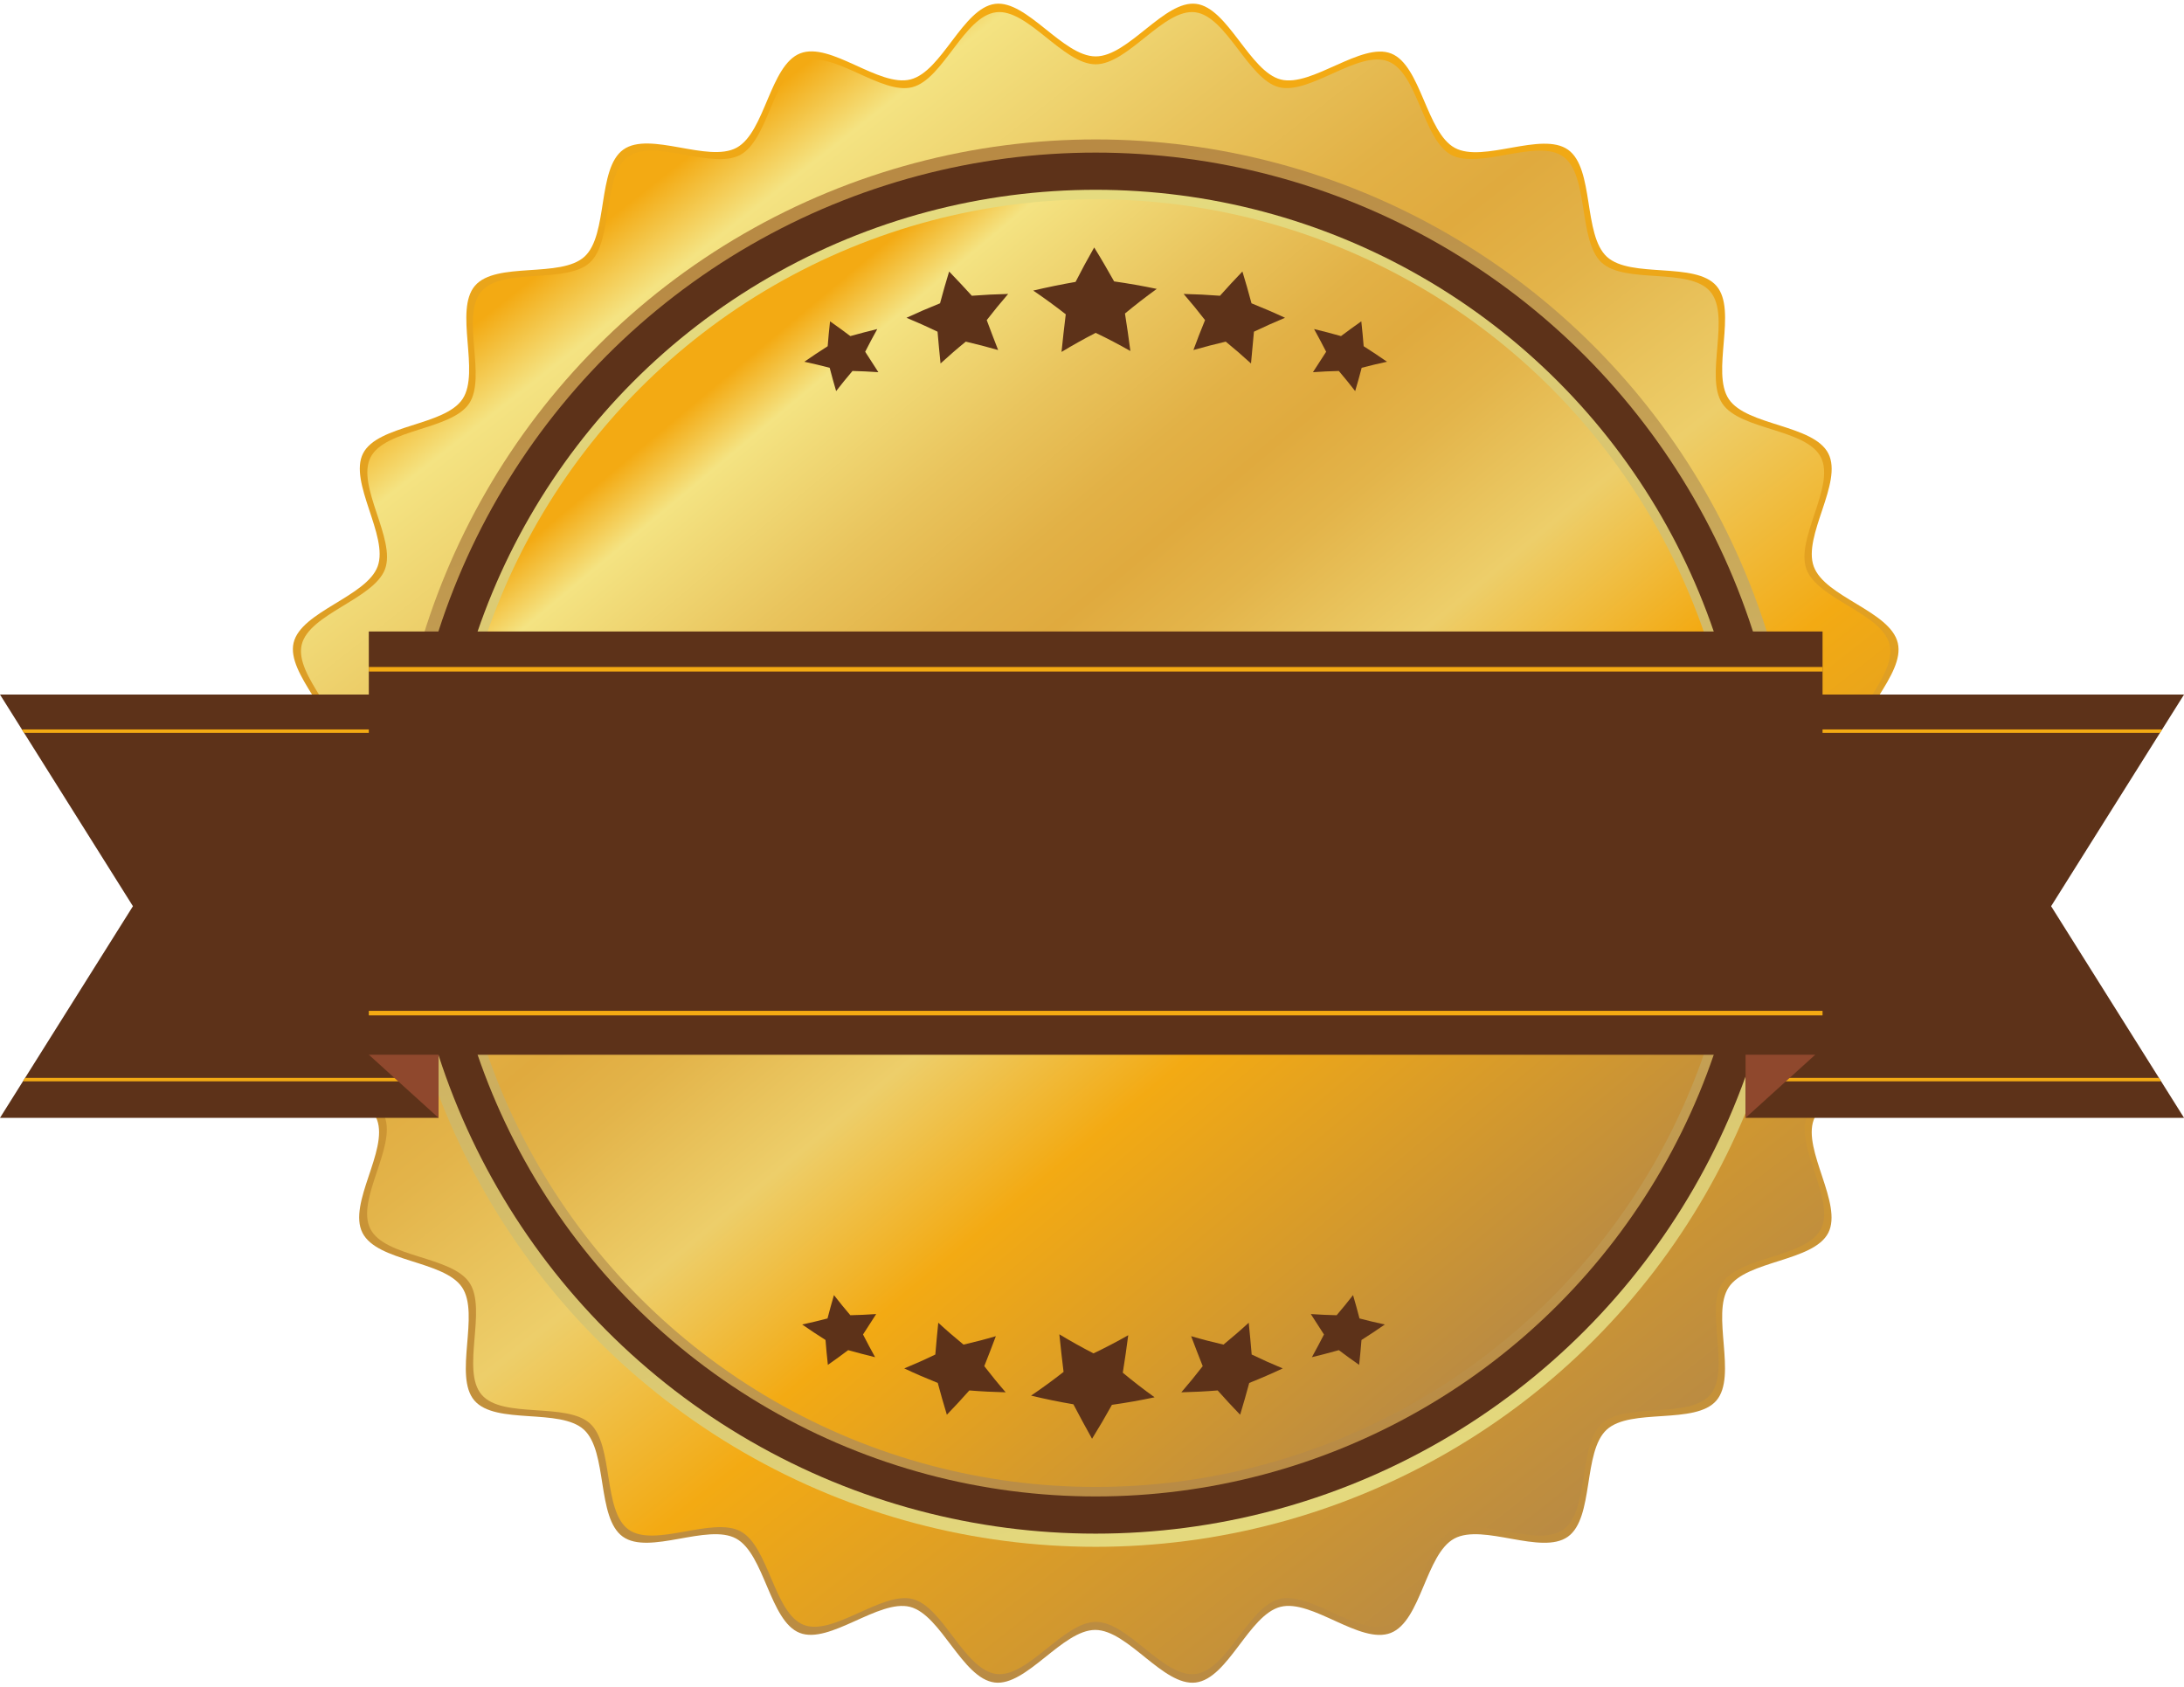
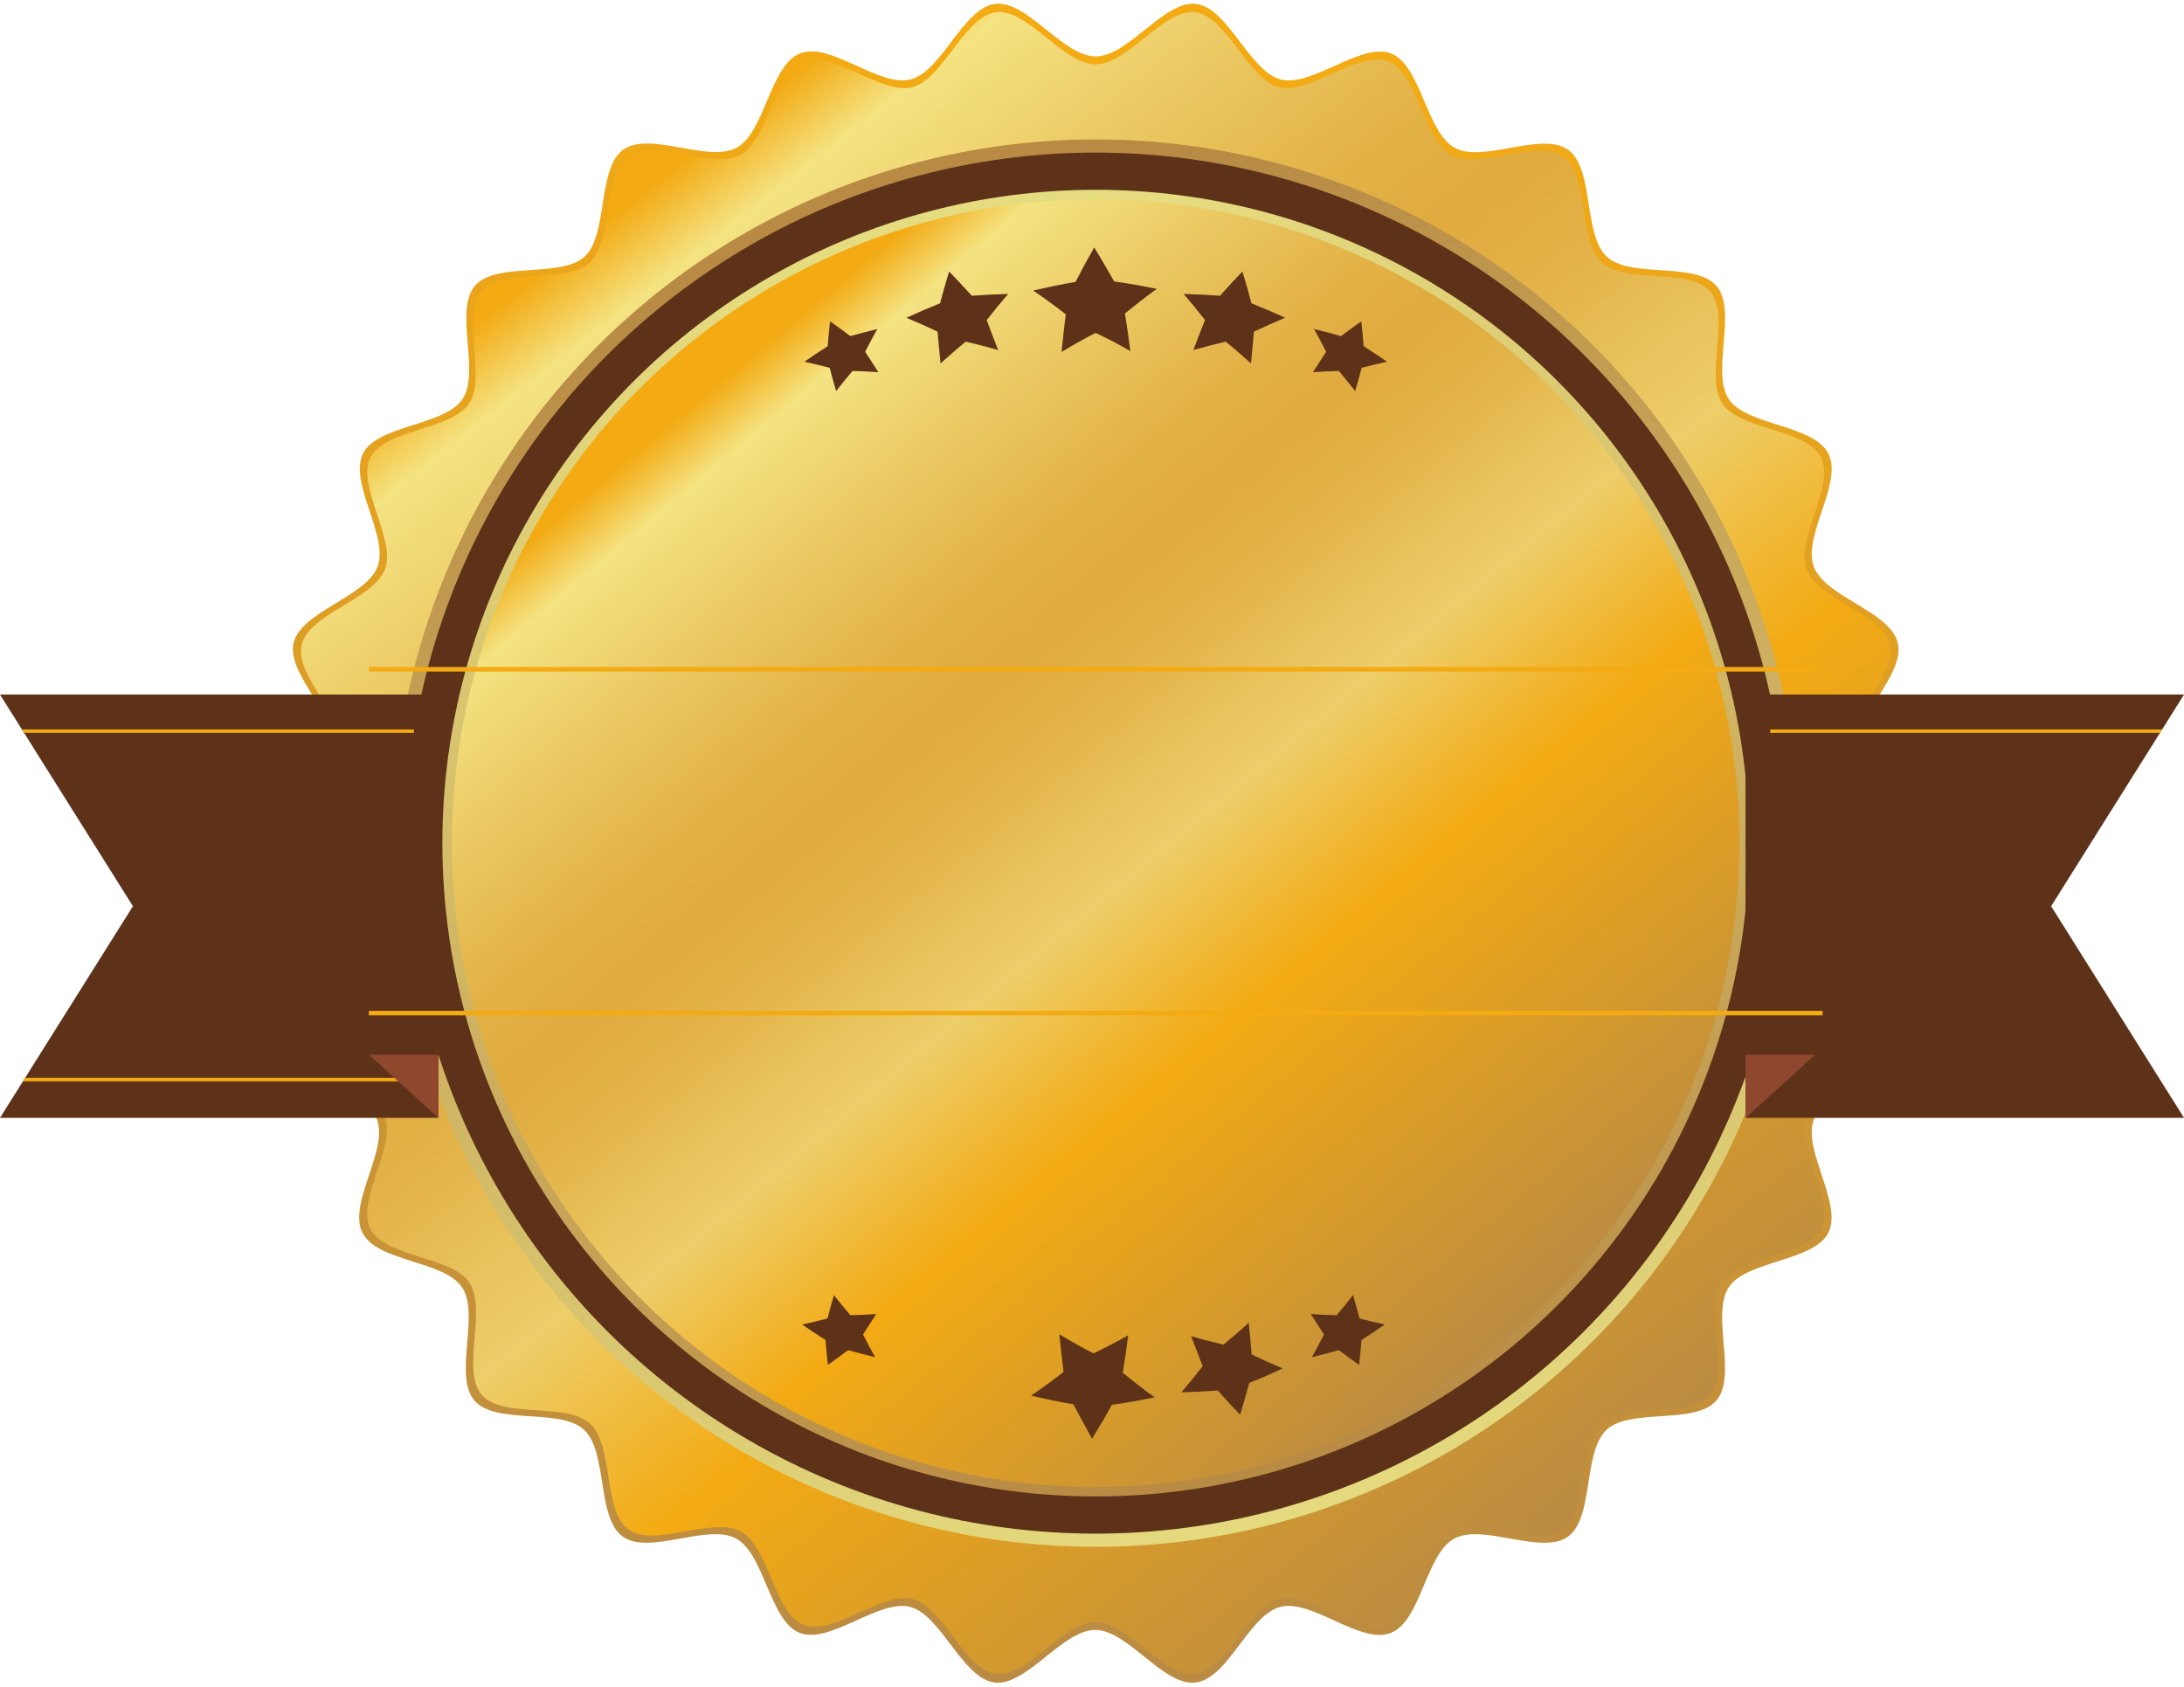
<svg xmlns="http://www.w3.org/2000/svg" xmlns:xlink="http://www.w3.org/1999/xlink" data-name="Layer 1" fill="#8f482d" height="371.4" preserveAspectRatio="xMidYMid meet" version="1" viewBox="0.0 -0.8 480.9 371.4" width="480.9" zoomAndPan="magnify">
  <defs>
    <linearGradient gradientUnits="userSpaceOnUse" id="b" x1="258.59" x2="241.28" xlink:actuate="onLoad" xlink:show="other" xlink:type="simple" y1="79.77" y2="442.83">
      <stop offset="0" stop-color="#f3aa13" />
      <stop offset="1" stop-color="#b88a44" />
    </linearGradient>
    <linearGradient gradientUnits="userSpaceOnUse" id="a" x1="142.86" x2="364.99" xlink:actuate="onLoad" xlink:show="other" xlink:type="simple" y1="112.7" y2="395.77">
      <stop offset="0" stop-color="#f3aa13" />
      <stop offset="0.05" stop-color="#f4e382" />
      <stop offset="0.17" stop-color="#e9c45d" />
      <stop offset="0.26" stop-color="#e2b146" />
      <stop offset="0.32" stop-color="#e0aa3e" />
      <stop offset="0.39" stop-color="#e3b44a" />
      <stop offset="0.51" stop-color="#edce6a" />
      <stop offset="0.65" stop-color="#f3aa13" />
      <stop offset="1" stop-color="#b88a44" />
    </linearGradient>
    <linearGradient gradientUnits="userSpaceOnUse" id="c" x1="205.98" x2="280.27" xlink:actuate="onLoad" xlink:show="other" xlink:type="simple" y1="45.18" y2="339.28">
      <stop offset="0" stop-color="#b88a44" />
      <stop offset="1" stop-color="#e5db7f" />
    </linearGradient>
    <linearGradient gradientUnits="userSpaceOnUse" id="d" x1="212.48" x2="271.89" xlink:actuate="onLoad" xlink:show="other" xlink:type="simple" y1="51.48" y2="326.77">
      <stop offset="0" stop-color="#e5db7f" />
      <stop offset="0.56" stop-color="#cdaf5f" />
      <stop offset="1" stop-color="#b88a44" />
    </linearGradient>
    <linearGradient id="e" x1="157.18" x2="335.28" xlink:actuate="onLoad" xlink:href="#a" xlink:show="other" xlink:type="simple" y1="84.35" y2="297.2" />
  </defs>
  <path d="M432.21,249.85c0,7.26-13.26,13.66-14.08,20.7s10.59,16.5,8.95,23.41-16.05,10.15-18.5,16.83,6.45,18.51,3.22,24.86-18,6.05-21.93,12,1.93,19.51-2.71,24.93S368.29,374.14,363,379s-2.73,19.4-8.54,23.56-18.67-3-25,.41-7.3,18.15-14,20.78-17.34-7.52-24.3-5.74-11.49,15.77-18.64,16.66-14.92-11.58-22.14-11.58-15.15,12.45-22.14,11.58c-7.15-.89-11.79-14.92-18.65-16.66s-17.69,8.33-24.29,5.73-7.73-17.36-14-20.77-19.15,3.74-24.95-.42-3.28-18.72-8.55-23.55-19.46-1-24.12-6.42,1.27-19-2.72-24.93-18.67-5.56-21.93-12,5.7-18.1,3.22-24.86S75.54,301,73.87,294s9.79-16.22,8.95-23.41-14.08-13.44-14.08-20.7S82,236.18,82.82,229.15c.84-7.19-10.58-16.5-8.95-23.41s16.06-10.15,18.51-16.83-6.45-18.51-3.22-24.86,18-6.05,21.92-12-1.92-19.5,2.72-24.92,18.87-1.59,24.13-6.42,2.73-19.4,8.54-23.56,18.67,3,24.95-.42,7.31-18.15,14-20.77,17.33,7.51,24.29,5.74S221.19,66,228.34,65.06c7-.88,14.91,11.57,22.14,11.57s15.14-12.45,22.14-11.57S284.41,80,291.26,81.72,309,73.39,315.56,76s7.73,17.37,14,20.77,19.15-3.73,24.95.42,3.27,18.73,8.54,23.56,19.47,1,24.13,6.42-1.27,19,2.71,24.92,18.68,5.57,21.93,12-5.7,18.1-3.22,24.86,16.83,9.8,18.5,16.83-9.78,16.22-8.95,23.41C419,236.18,432.21,242.59,432.21,249.85Z" fill="url(#b)" transform="translate(-9.22 -65.01)" />
  <path d="M430.39,249.85c0,7.18-13.13,13.53-13.94,20.49-.83,7.12,10.48,16.34,8.86,23.17S409.42,303.57,407,310.17s6.38,18.33,3.19,24.62-17.79,6-21.71,11.85,1.91,19.31-2.69,24.68-18.67,1.57-23.88,6.35-2.7,19.2-8.46,23.32-18.48-3-24.7.42-7.23,18-13.84,20.56-17.15-7.44-24-5.68-11.38,15.61-18.45,16.5-14.77-11.47-21.92-11.47-15,12.33-21.92,11.47c-7.08-.89-11.67-14.78-18.46-16.5s-17.51,8.25-24,5.68-7.65-17.2-13.84-20.57-19,3.7-24.7-.41-3.24-18.53-8.45-23.32-19.28-1-23.89-6.36,1.26-18.76-2.69-24.67S94,341.13,90.77,334.79s5.65-17.92,3.19-24.62-16.66-9.7-18.31-16.66,9.68-16.05,8.86-23.17c-.81-7-13.94-13.31-13.94-20.49s13.13-13.53,13.94-20.49c.82-7.12-10.48-16.34-8.86-23.18S91.54,196.13,94,189.52s-6.38-18.33-3.19-24.61,17.8-6,21.71-11.86-1.9-19.3,2.69-24.67,18.68-1.57,23.89-6.36,2.7-19.2,8.45-23.32,18.49,3,24.71-.41,7.23-18,13.83-20.56,17.16,7.43,24,5.68,11.38-15.62,18.46-16.5c6.93-.86,14.76,11.46,21.92,11.46s15-12.32,21.92-11.46,11.67,14.77,18.45,16.5,17.52-8.25,24.06-5.68,7.64,17.19,13.83,20.56,19-3.7,24.71.41,3.24,18.54,8.45,23.33,19.27,1,23.89,6.35-1.26,18.77,2.68,24.68,18.49,5.5,21.71,11.85-5.64,17.92-3.19,24.61,16.67,9.71,18.32,16.66-9.69,16.06-8.86,23.18C417.26,236.32,430.39,242.66,430.39,249.85Z" fill="url(#a)" transform="translate(-9.22 -65.01)" />
  <circle cx="241.26" cy="184.84" fill="url(#c)" r="154.94" />
  <g id="change1_1">
    <circle cx="241.26" cy="184.84" fill="#5d3219" r="152.04" />
  </g>
  <circle cx="241.26" cy="184.84" fill="url(#d)" r="143.85" />
  <circle cx="241.26" cy="184.84" fill="url(#e)" r="141.76" />
  <g id="change1_2">
    <path d="M258.12,141.5q-3.7-2.12-7.64-4-3.89,2-7.52,4.2c.28-2.76.59-5.53.93-8.29q-3.45-2.7-7.16-5.22,4.61-1.09,9.32-1.91c1.3-2.54,2.66-5.07,4.1-7.58,1.54,2.46,3,5,4.39,7.47,3.15.45,6.29,1,9.39,1.65q-3.63,2.63-7,5.42Q257.59,137.37,258.12,141.5Z" fill="#5d3219" transform="translate(-9.22 -65.01)" />
  </g>
  <g id="change1_3">
    <path d="M229,141.28q-3.49-1-7.12-1.85c-1.92,1.56-3.77,3.17-5.56,4.81q-.36-3.48-.66-7-3.33-1.6-6.84-3.06,3.64-1.69,7.39-3.19.93-3.5,2-7c1.7,1.75,3.35,3.54,5,5.34q4-.31,8-.4-2.46,2.84-4.72,5.76C227.31,136.91,228.15,139.09,229,141.28Z" fill="#5d3219" transform="translate(-9.22 -65.01)" />
  </g>
  <g id="change1_4">
    <path d="M202.63,146.16c-1.88-.14-3.78-.22-5.7-.27q-1.86,2.19-3.6,4.43c-.48-1.71-1-3.42-1.42-5.13-1.84-.48-3.7-.93-5.58-1.33,1.69-1.18,3.4-2.31,5.14-3.42.14-1.82.31-3.64.52-5.48,1.51,1.06,3,2.15,4.47,3.25q3-.84,5.93-1.55c-.93,1.67-1.82,3.34-2.66,5Q201.2,143.91,202.63,146.16Z" fill="#5d3219" transform="translate(-9.22 -65.01)" />
  </g>
  <g id="change1_5">
    <path d="M272,141.28q3.5-1,7.12-1.85c1.91,1.56,3.77,3.17,5.56,4.81q.34-3.48.65-7,3.35-1.6,6.84-3.06c-2.42-1.13-4.89-2.19-7.38-3.19q-.93-3.5-2-7c-1.69,1.75-3.34,3.54-4.94,5.34q-4-.31-8-.4,2.46,2.84,4.71,5.76C273.65,136.91,272.8,139.09,272,141.28Z" fill="#5d3219" transform="translate(-9.22 -65.01)" />
  </g>
  <g id="change1_6">
    <path d="M298.32,146.16c1.88-.14,3.78-.22,5.7-.27q1.86,2.19,3.6,4.43c.49-1.71,1-3.42,1.43-5.13,1.83-.48,3.69-.93,5.58-1.33-1.69-1.18-3.4-2.31-5.14-3.42-.14-1.82-.32-3.65-.52-5.48-1.52,1.06-3,2.15-4.47,3.25-2-.56-3.95-1.08-5.93-1.55.93,1.67,1.81,3.34,2.66,5Q299.76,143.91,298.32,146.16Z" fill="#5d3219" transform="translate(-9.22 -65.01)" />
  </g>
  <g id="change1_7">
    <path d="M257.65,358.2q-3.72,2.12-7.65,4c-2.59-1.33-5.09-2.73-7.52-4.2q.42,4.14.93,8.28c-2.3,1.8-4.68,3.55-7.16,5.22q4.6,1.11,9.32,1.91,2,3.82,4.11,7.59,2.3-3.71,4.38-7.47,4.74-.67,9.39-1.66-3.63-2.61-7-5.41C256.89,363.71,257.29,361,257.65,358.2Z" fill="#5d3219" transform="translate(-9.22 -65.01)" />
  </g>
  <g id="change1_8">
-     <path d="M228.5,358.41c-2.33.69-4.7,1.3-7.12,1.86-1.91-1.57-3.77-3.17-5.56-4.82-.24,2.33-.45,4.66-.65,7q-3.34,1.62-6.84,3.06c2.42,1.14,4.88,2.2,7.38,3.2.62,2.32,1.29,4.65,2,7q2.55-2.64,4.95-5.35c2.68.22,5.35.35,8,.41-1.64-1.89-3.21-3.82-4.71-5.76C226.83,362.79,227.68,360.6,228.5,358.41Z" fill="#5d3219" transform="translate(-9.22 -65.01)" />
-   </g>
+     </g>
  <g id="change1_9">
    <path d="M202.15,353.54c-1.88.13-3.78.22-5.69.26-1.24-1.45-2.45-2.93-3.61-4.43-.48,1.71-1,3.42-1.42,5.14-1.83.48-3.69.93-5.58,1.33q2.53,1.76,5.14,3.41c.14,1.82.32,3.65.52,5.48q2.28-1.59,4.47-3.24,3,.84,5.93,1.55c-.93-1.67-1.81-3.35-2.66-5Q200.72,355.79,202.15,353.54Z" fill="#5d3219" transform="translate(-9.22 -65.01)" />
  </g>
  <g id="change1_10">
    <path d="M271.5,358.41c2.33.69,4.7,1.3,7.12,1.86,1.91-1.57,3.77-3.17,5.56-4.82.24,2.33.45,4.66.65,7q3.35,1.62,6.84,3.06c-2.42,1.14-4.88,2.2-7.38,3.2-.62,2.32-1.29,4.65-2,7q-2.55-2.64-4.95-5.35c-2.68.22-5.35.35-8,.41,1.64-1.89,3.21-3.82,4.71-5.76C273.17,362.79,272.32,360.6,271.5,358.41Z" fill="#5d3219" transform="translate(-9.22 -65.01)" />
  </g>
  <g id="change1_11">
    <path d="M297.85,353.54c1.88.13,3.78.22,5.69.26,1.24-1.45,2.45-2.93,3.61-4.43.48,1.71,1,3.42,1.42,5.14,1.83.48,3.69.93,5.58,1.33q-2.53,1.76-5.14,3.41c-.14,1.82-.32,3.65-.52,5.48q-2.28-1.59-4.47-3.24-3,.84-5.93,1.55c.93-1.67,1.81-3.35,2.66-5Q299.28,355.79,297.85,353.54Z" fill="#5d3219" transform="translate(-9.22 -65.01)" />
  </g>
  <g id="change1_12">
    <path d="M96.56 152.13L96.56 245.33 0 245.33 5.05 237.29 5.52 236.54 29.27 198.73 0 152.13 96.56 152.13z" fill="#5d3219" />
  </g>
  <g id="change2_1">
    <path d="M5.29 160.56L91.13 160.56 91.13 159.81 4.82 159.81 5.29 160.56z" fill="#f3aa13" />
  </g>
  <g id="change2_2">
-     <path d="M91.13 236.54L91.13 237.29 5.05 237.29 5.52 236.54 91.13 236.54z" fill="#f3aa13" />
+     <path d="M91.13 236.54L91.13 237.29 5.05 237.29 5.52 236.54 91.13 236.54" fill="#f3aa13" />
  </g>
  <g id="change1_13">
    <path d="M384.35 152.13L384.35 245.33 480.91 245.33 475.86 237.29 475.39 236.54 451.64 198.73 480.91 152.13 384.35 152.13z" fill="#5d3219" />
  </g>
  <g id="change2_3">
    <path d="M476.09 159.81L389.78 159.81 389.78 160.56 475.62 160.56 476.09 159.81z" fill="#f3aa13" />
  </g>
  <g id="change2_4">
-     <path d="M389.78 236.54L389.78 237.29 475.86 237.29 475.39 236.54 389.78 236.54z" fill="#f3aa13" />
-   </g>
+     </g>
  <g id="change1_14">
-     <path d="M81.21 138.24H401.31V231.44H81.21z" fill="#5d3219" />
-   </g>
+     </g>
  <g id="change2_5">
    <path d="M81.21 146.06H401.31V147.06H81.21z" fill="#f3aa13" />
  </g>
  <g id="change2_6">
    <path d="M81.21 221.77H401.31V222.77H81.21z" fill="#f3aa13" />
  </g>
  <g id="change3_1">
    <path d="M96.56 231.43L81.21 231.43 96.56 245.33 96.56 231.43z" />
  </g>
  <g id="change3_2">
    <path d="M384.36 231.43L399.7 231.43 384.36 245.33 384.36 231.43z" />
  </g>
</svg>